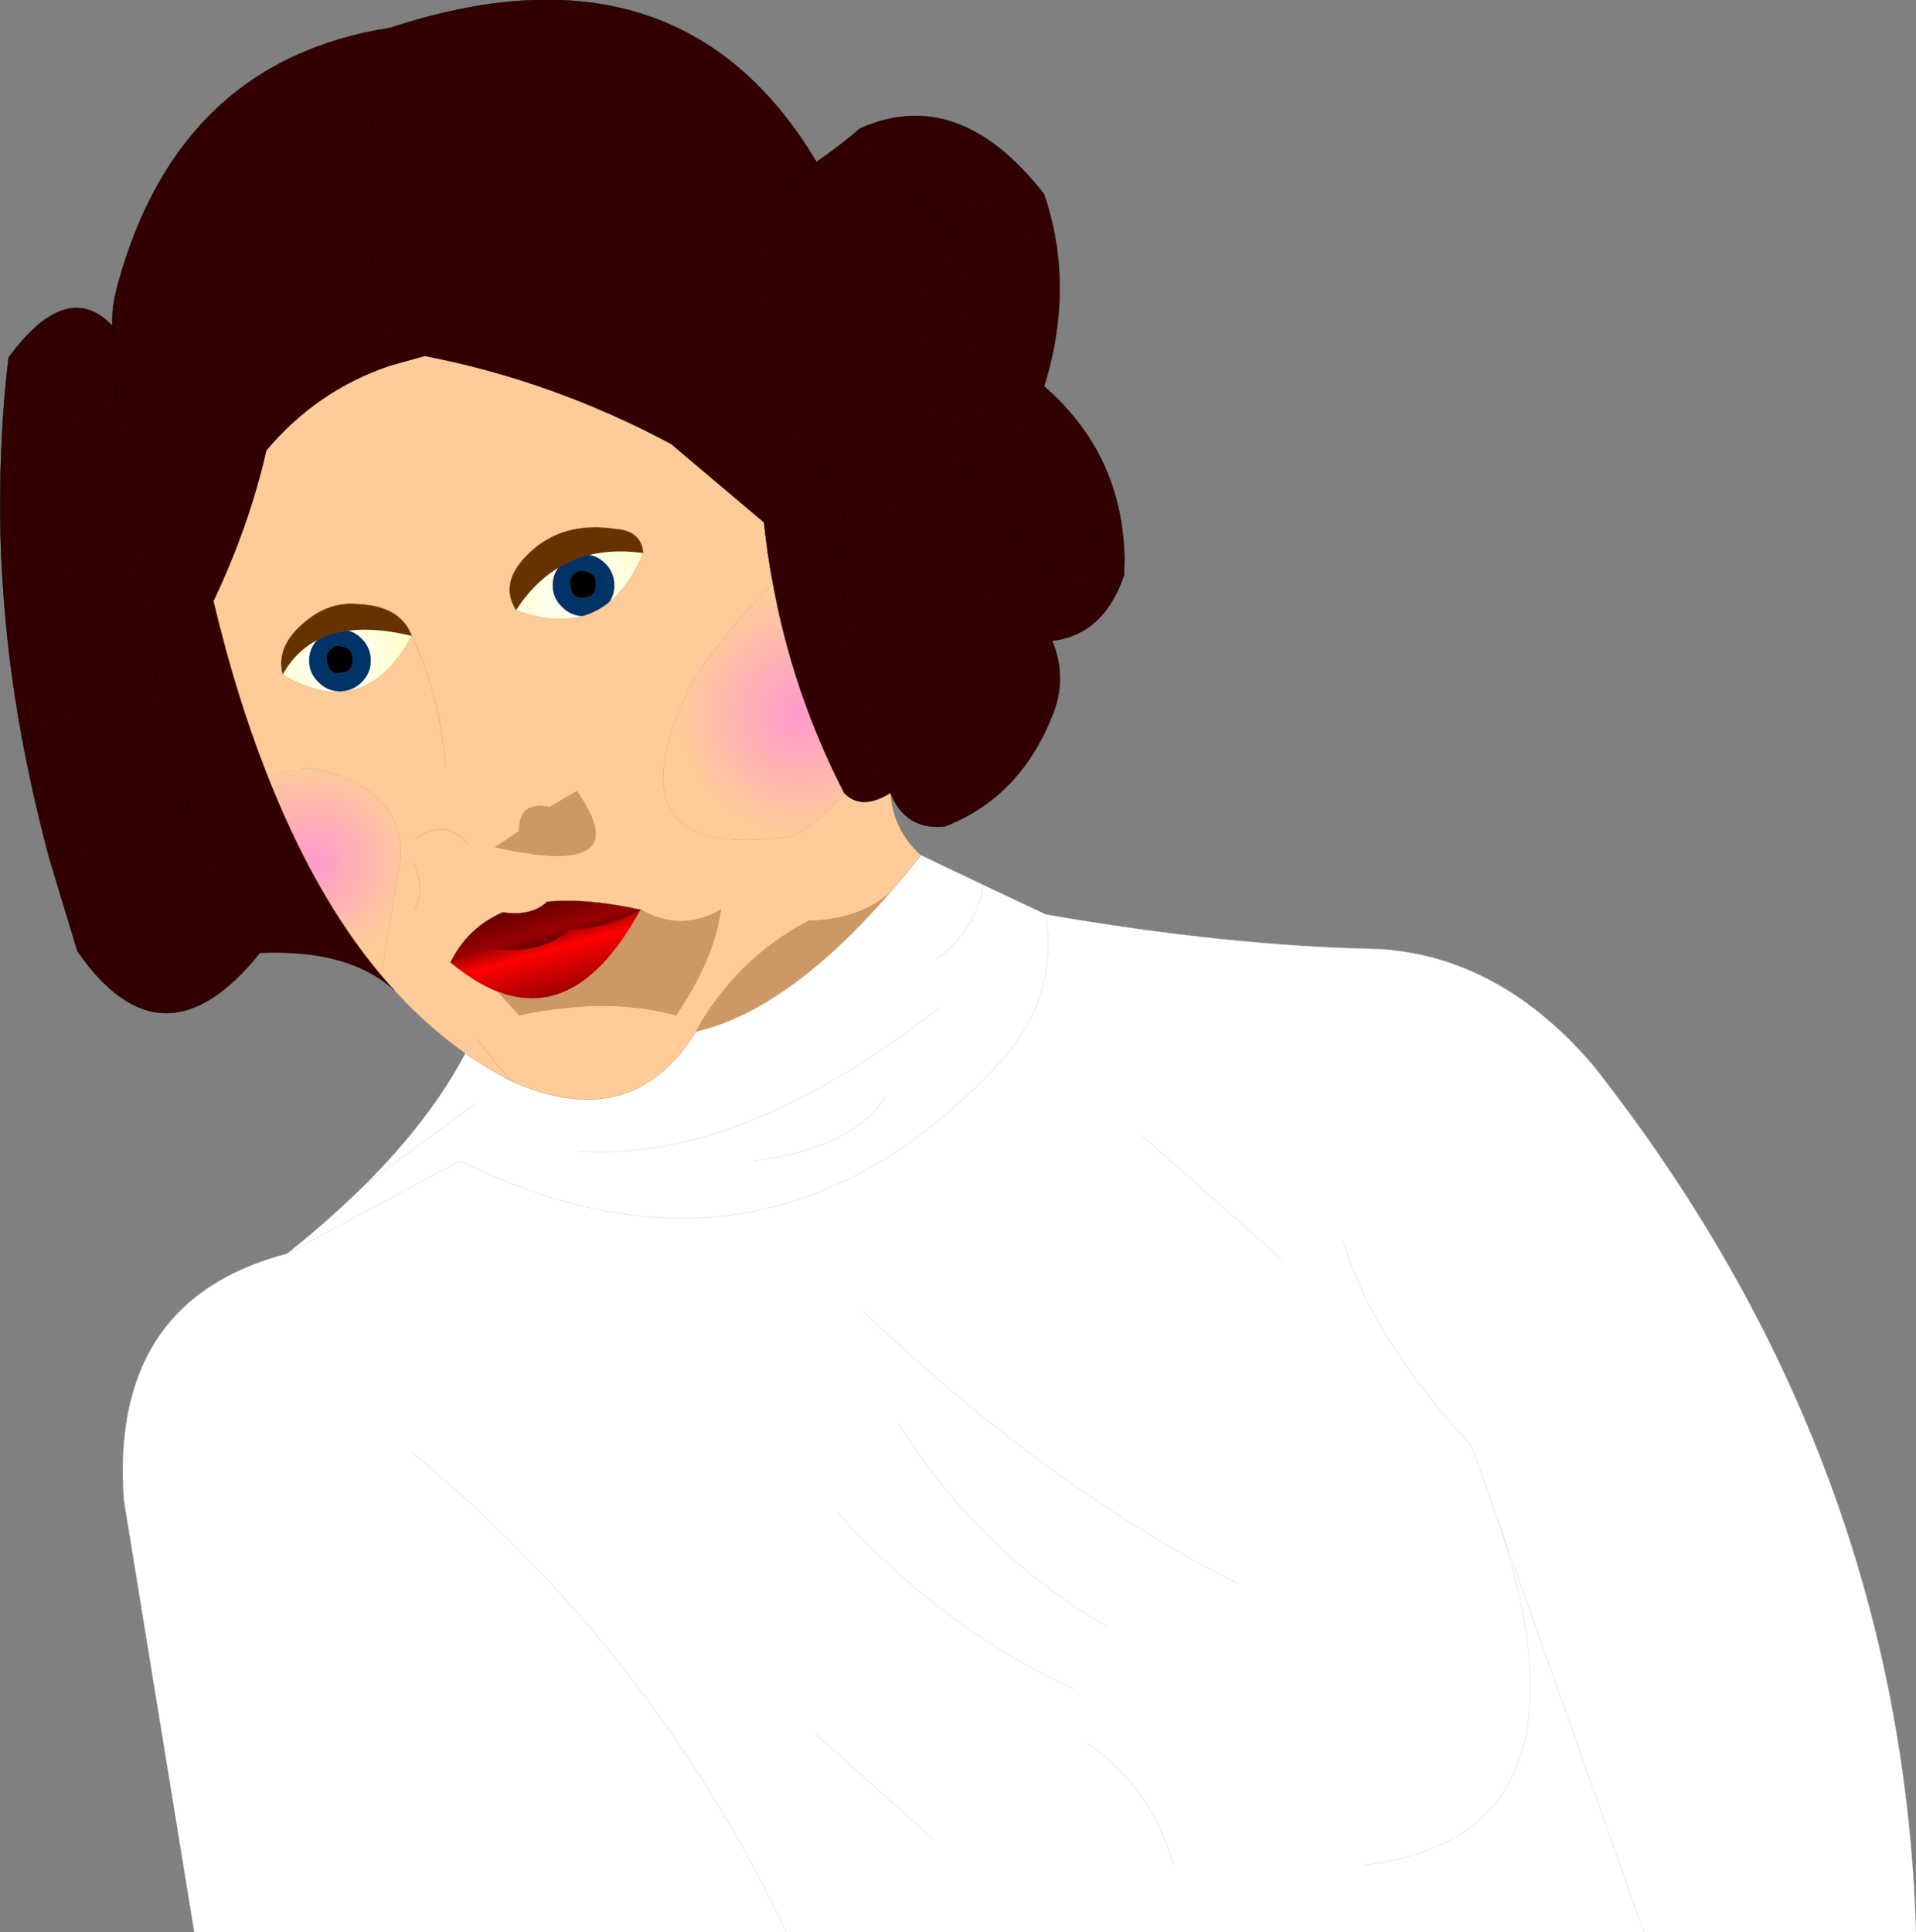
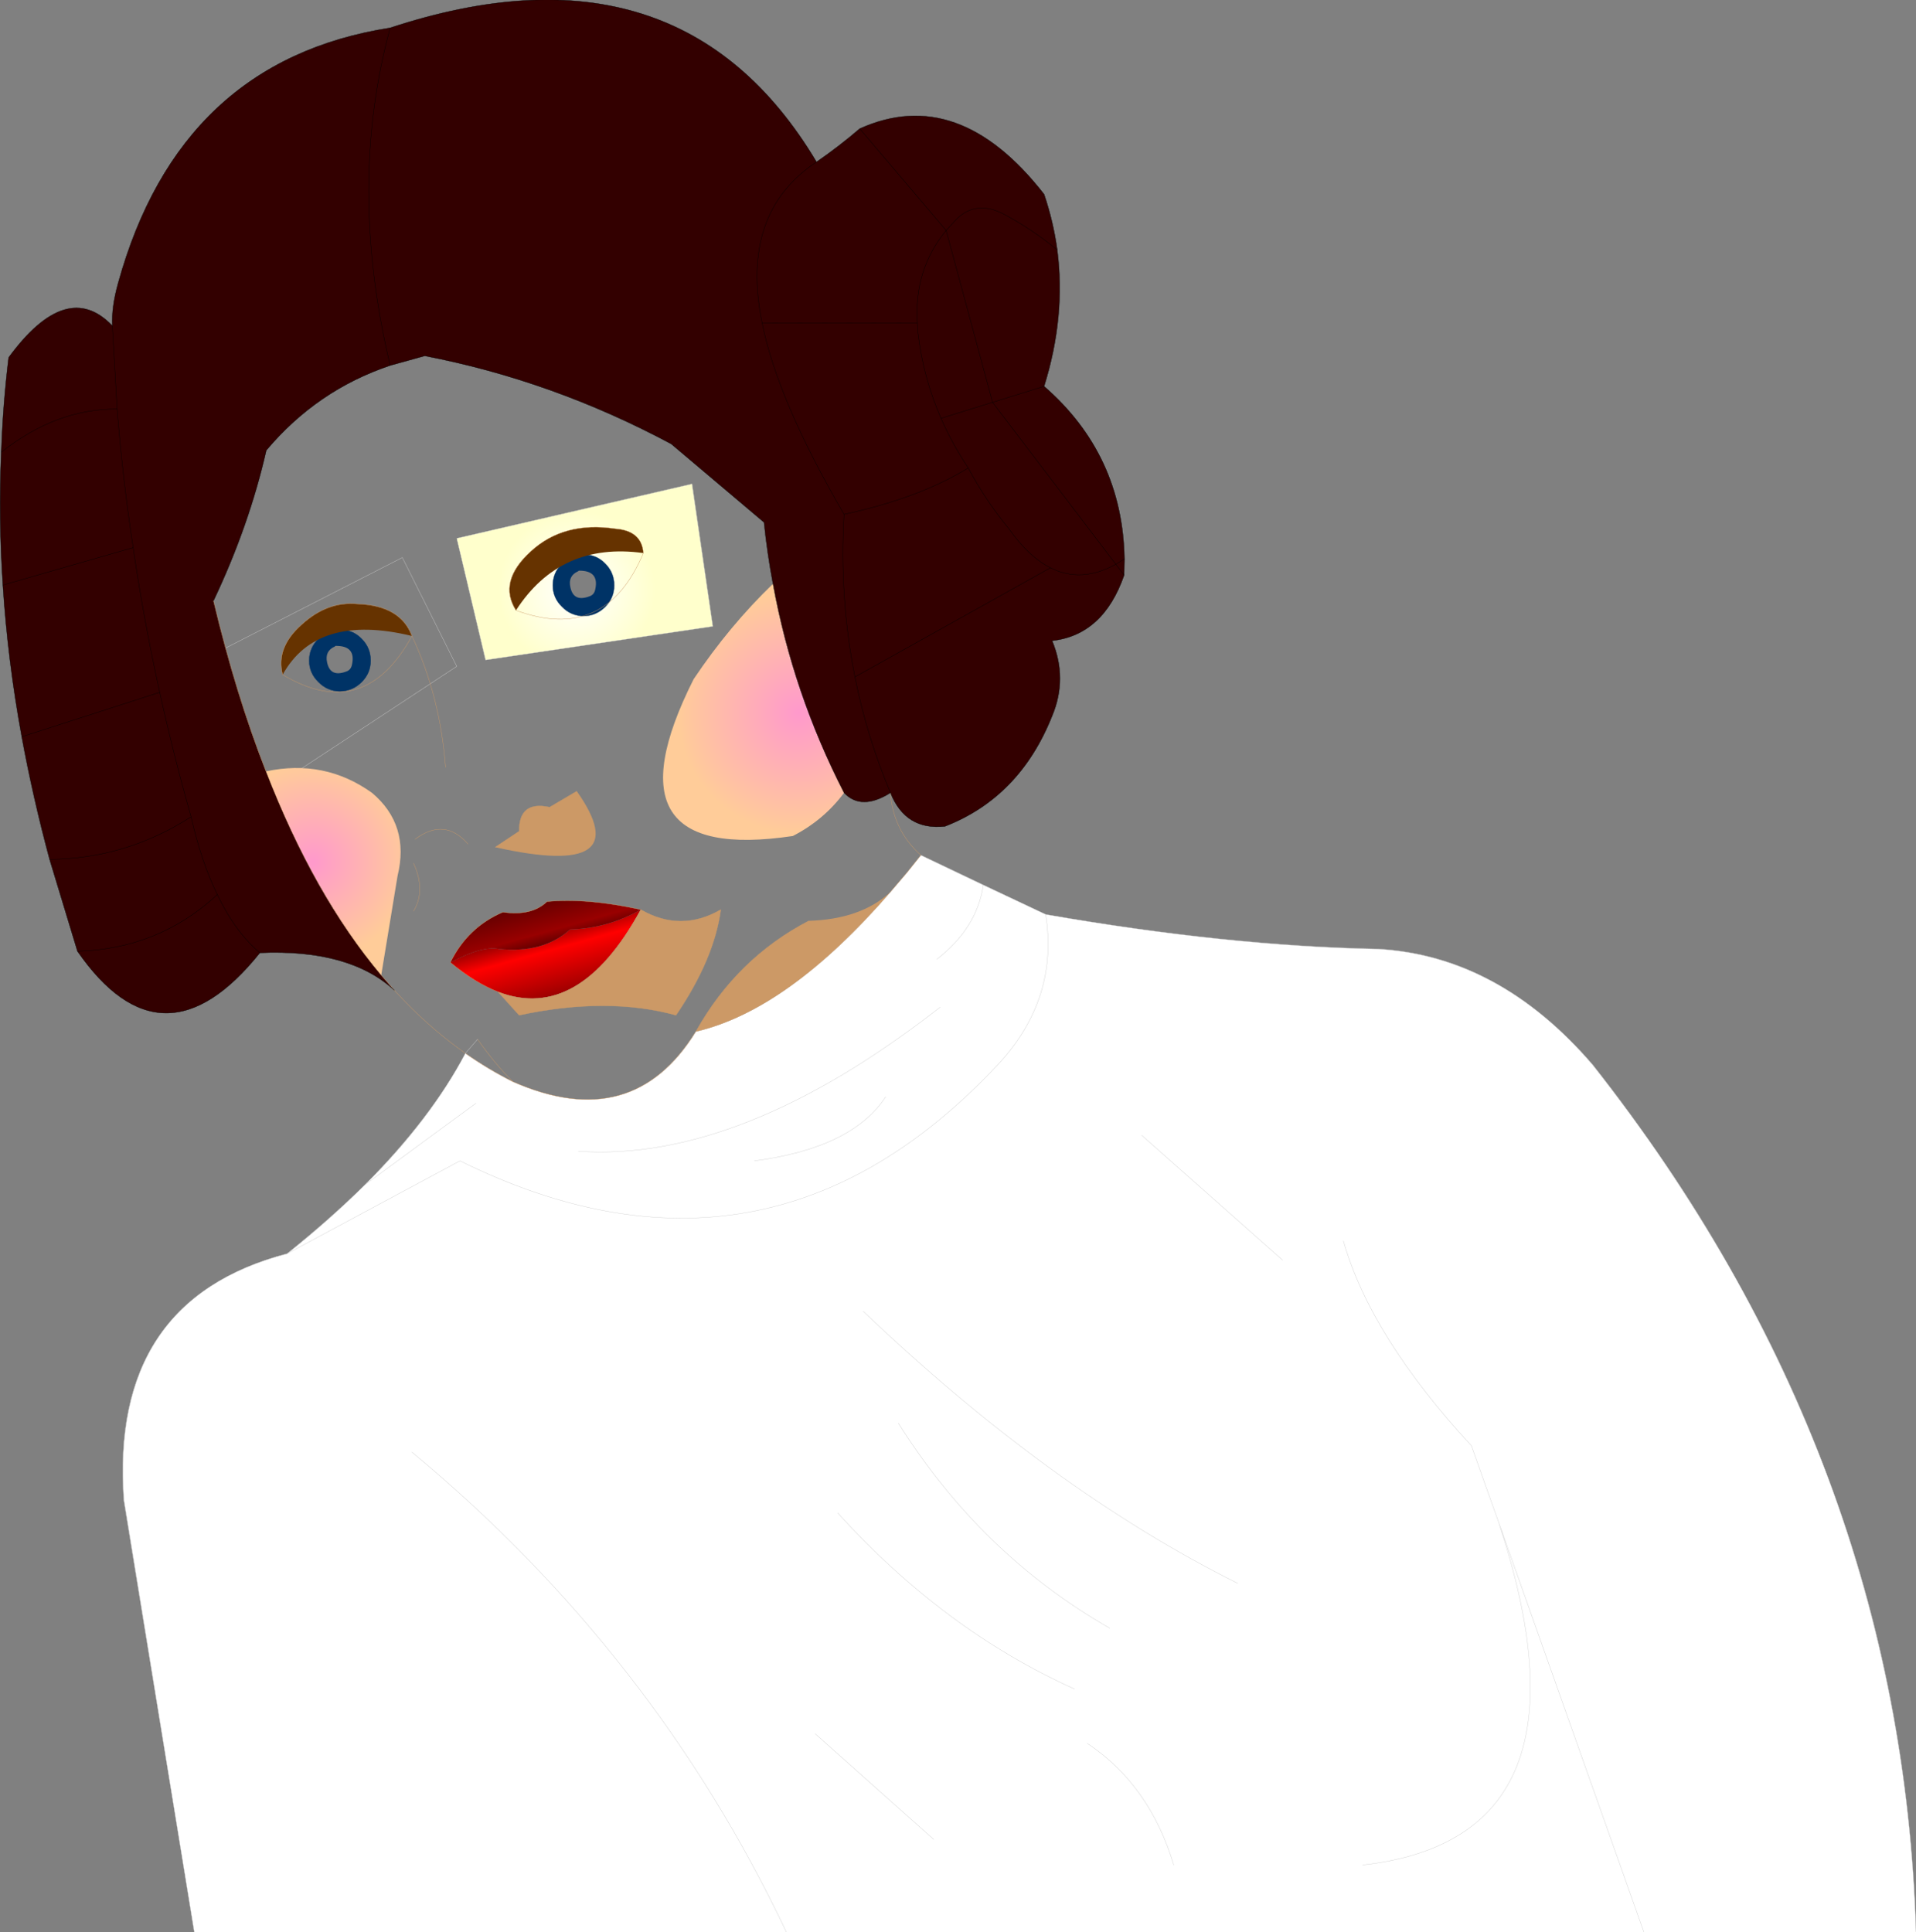
<svg xmlns="http://www.w3.org/2000/svg" height="301.85px" width="299.3px">
  <rect width="100%" height="100%" fill="#808080" stroke="none" />
  <g transform="matrix(1.0, 0.0, 0.0, 1.0, 126.35, 139.85)">
    <path d="M-35.95 -50.7 L-36.05 -50.6 Q-37.65 -49.9 -37.25 -48.1 -36.75 -45.75 -34.25 -46.7 -33.5 -46.95 -33.35 -47.85 -32.75 -50.75 -35.95 -50.7 M-31.8 -51.8 Q-30.4 -50.4 -30.4 -48.4 -30.4 -46.45 -31.8 -45.05 -33.2 -43.65 -35.2 -43.6 -37.2 -43.65 -38.55 -45.05 -40.0 -46.45 -40.0 -48.4 -40.0 -50.4 -38.55 -51.8 -37.2 -53.25 -35.2 -53.2 -33.2 -53.25 -31.8 -51.8 M-73.25 -41.45 Q-71.25 -41.5 -69.85 -40.05 -68.45 -38.65 -68.45 -36.65 -68.45 -34.7 -69.85 -33.3 -71.25 -31.9 -73.25 -31.85 -75.25 -31.9 -76.6 -33.3 -78.05 -34.7 -78.05 -36.65 -78.05 -38.65 -76.6 -40.05 -75.25 -41.5 -73.25 -41.45 M-73.95 -38.95 L-74.05 -38.85 Q-75.65 -38.15 -75.25 -36.35 -74.75 -34.0 -72.25 -34.95 -71.5 -35.2 -71.35 -36.1 -70.75 -39.0 -73.95 -38.95" fill="#003366" fill-rule="evenodd" stroke="none" />
-     <path d="M-35.95 -50.7 Q-32.75 -50.75 -33.35 -47.85 -33.5 -46.95 -34.25 -46.7 -36.75 -45.75 -37.25 -48.1 -37.65 -49.9 -36.05 -50.6 L-35.95 -50.7 M-73.95 -38.95 Q-70.75 -39.0 -71.35 -36.1 -71.5 -35.2 -72.25 -34.95 -74.75 -34.0 -75.25 -36.35 -75.65 -38.15 -74.05 -38.85 L-73.95 -38.95" fill="#000000" fill-rule="evenodd" stroke="none" />
    <path d="M-31.8 -51.8 Q-33.2 -53.25 -35.2 -53.2 -37.2 -53.25 -38.55 -51.8 -40.0 -50.4 -40.0 -48.4 -40.0 -46.45 -38.55 -45.05 -37.2 -43.65 -35.2 -43.6 -33.2 -43.65 -31.8 -45.05 -30.4 -46.45 -30.4 -48.4 -30.4 -50.4 -31.8 -51.8 M-55.0 -55.75 L-18.25 -64.25 -15.0 -42.0 -50.5 -36.75 -55.0 -55.75" fill="url(#gradient0)" fill-rule="evenodd" stroke="none" />
-     <path d="M-83.8 -16.8 L-94.75 -36.75 -63.5 -52.75 -55.0 -35.75 -83.8 -16.8 M-73.25 -41.45 Q-75.25 -41.5 -76.6 -40.05 -78.05 -38.65 -78.05 -36.65 -78.05 -34.7 -76.6 -33.3 -75.25 -31.9 -73.25 -31.85 -71.25 -31.9 -69.85 -33.3 -68.45 -34.7 -68.45 -36.65 -68.45 -38.65 -69.85 -40.05 -71.25 -41.5 -73.25 -41.45" fill="url(#gradient1)" fill-rule="evenodd" stroke="none" />
    <path d="M-83.8 -16.8 L-55.0 -35.75 -63.5 -52.75 -94.75 -36.75 -83.8 -16.8 M-55.0 -55.75 L-50.5 -36.75 -15.0 -42.0 -18.25 -64.25 -55.0 -55.75" fill="none" stroke="#cccccc" stroke-linecap="round" stroke-linejoin="round" stroke-width="0.05" />
    <path d="M-31.8 -51.8 Q-30.4 -50.4 -30.4 -48.4 -30.4 -46.45 -31.8 -45.05 -33.2 -43.65 -35.2 -43.6 -37.2 -43.65 -38.55 -45.05 -40.0 -46.45 -40.0 -48.4 -40.0 -50.4 -38.55 -51.8 -37.2 -53.25 -35.2 -53.2 -33.2 -53.25 -31.8 -51.8 M-73.25 -41.45 Q-71.25 -41.5 -69.85 -40.05 -68.45 -38.65 -68.45 -36.65 -68.45 -34.7 -69.85 -33.3 -71.25 -31.9 -73.25 -31.85 -75.25 -31.9 -76.6 -33.3 -78.05 -34.7 -78.05 -36.65 -78.05 -38.65 -76.6 -40.05 -75.25 -41.5 -73.25 -41.45" fill="none" stroke="#003366" stroke-linecap="round" stroke-linejoin="round" stroke-width="0.05" />
-     <path d="M12.75 -16.0 Q13.15 -10.15 17.5 -6.25 L15.3 -3.5 12.7 -0.45 Q8.1 3.75 0.0 4.0 -11.25 9.85 -17.65 21.3 -27.55 37.35 -46.2 29.15 -50.1 27.2 -53.65 24.7 -58.55 21.25 -62.95 16.75 L-64.75 14.85 -66.8 12.5 -64.25 -3.0 Q-62.3 -11.0 -68.25 -16.0 -75.65 -21.3 -84.8 -19.35 -89.5 -31.35 -93.0 -46.0 -87.45 -57.7 -84.75 -69.5 -76.85 -78.9 -65.4 -82.75 L-60.0 -84.25 Q-40.0 -80.4 -21.5 -70.5 L-7.0 -58.25 Q-6.5 -53.4 -5.6 -48.65 -12.4 -42.1 -18.0 -33.75 -32.6 -4.75 -2.5 -9.25 2.35 -11.75 5.5 -16.0 8.2 -13.15 12.75 -16.0 M-51.75 22.5 L-53.65 24.7 -51.75 22.5 Q-48.9 26.55 -46.2 29.15 -48.9 26.55 -51.75 22.5 M-25.85 -53.45 Q-26.1 -56.95 -30.25 -57.25 -38.3 -58.45 -43.45 -53.7 -48.6 -49.0 -45.75 -44.5 -31.75 -39.35 -25.85 -53.45 M-62.0 -40.5 Q-63.75 -45.25 -70.5 -45.5 -75.2 -45.95 -79.2 -42.3 -83.3 -38.7 -82.2 -34.45 -69.45 -26.85 -62.0 -40.5 -57.6 -31.15 -56.75 -20.0 -57.6 -31.15 -62.0 -40.5 M-36.25 -16.25 L-40.5 -13.75 Q-45.3 -14.8 -45.25 -10.0 L-49.0 -7.5 Q-26.5 -2.45 -36.25 -16.25 M-53.25 -8.0 Q-56.9 -12.2 -61.5 -8.75 -56.9 -12.2 -53.25 -8.0 M-48.55 15.1 L-45.25 18.75 Q-31.5 15.8 -20.75 18.75 -14.8 10.0 -13.75 2.25 -20.0 5.85 -26.25 2.25 -34.7 0.4 -40.9 1.0 -43.3 3.3 -47.8 2.65 -53.3 5.0 -56.0 10.5 -52.15 13.7 -48.55 15.1 M-61.75 2.5 Q-59.8 -0.75 -61.75 -5.0 -59.8 -0.75 -61.75 2.5" fill="#ffcc99" fill-rule="evenodd" stroke="none" />
    <path d="M-26.25 2.25 Q-35.9 19.95 -48.55 15.1 -52.15 13.7 -56.0 10.5 -51.0 7.85 -48.4 8.4 -41.5 9.1 -37.3 5.35 -31.35 5.15 -26.25 2.25" fill="url(#gradient2)" fill-rule="evenodd" stroke="none" />
    <path d="M-56.0 10.5 Q-53.3 5.0 -47.8 2.65 -43.3 3.3 -40.9 1.0 -34.7 0.4 -26.25 2.25 -31.35 5.15 -37.3 5.35 -41.5 9.1 -48.4 8.4 -51.0 7.85 -56.0 10.5" fill="url(#gradient3)" fill-rule="evenodd" stroke="none" />
    <path d="M-45.75 -44.5 Q-48.6 -49.0 -43.45 -53.7 -38.3 -58.45 -30.25 -57.25 -26.1 -56.95 -25.85 -53.45 -38.8 -55.25 -45.75 -44.5 M-82.2 -34.45 Q-83.3 -38.7 -79.2 -42.3 -75.2 -45.95 -70.5 -45.5 -63.75 -45.25 -62.0 -40.5 -76.85 -44.1 -82.2 -34.45" fill="#663300" fill-rule="evenodd" stroke="none" />
    <path d="M-84.8 -19.35 Q-75.65 -21.3 -68.25 -16.0 -62.3 -11.0 -64.25 -3.0 L-66.8 12.5 Q-77.3 0.0 -84.8 -19.35" fill="url(#gradient4)" fill-rule="evenodd" stroke="none" />
    <path d="M12.7 -0.45 Q-3.25 17.95 -17.65 21.3 -11.25 9.85 0.0 4.0 8.1 3.75 12.7 -0.45 M-49.0 -7.5 L-45.25 -10.0 Q-45.3 -14.8 -40.5 -13.75 L-36.25 -16.25 Q-26.5 -2.45 -49.0 -7.5 M-26.25 2.25 Q-20.0 5.85 -13.75 2.25 -14.8 10.0 -20.75 18.75 -31.5 15.8 -45.25 18.75 L-48.55 15.1 Q-35.9 19.95 -26.25 2.25" fill="#cc9966" fill-rule="evenodd" stroke="none" />
    <path d="M38.8 -100.8 Q34.95 -104.0 30.45 -106.4 26.15 -108.65 23.05 -105.6 L21.45 -103.85 7.95 -119.75 21.45 -103.85 23.05 -105.6 Q26.15 -108.65 30.45 -106.4 34.95 -104.0 38.8 -100.8 40.15 -90.4 36.75 -79.5 49.0 -68.85 49.3 -52.55 L49.25 -50.0 Q46.0 -40.65 38.0 -39.75 40.45 -33.85 38.0 -28.0 32.95 -15.3 21.25 -10.75 15.1 -10.1 12.75 -16.0 8.2 -13.15 5.5 -16.0 -2.5 -31.6 -5.6 -48.65 -6.5 -53.4 -7.0 -58.25 L-21.5 -70.5 Q-40.0 -80.4 -60.0 -84.25 L-65.4 -82.75 Q-76.85 -78.9 -84.75 -69.5 -87.45 -57.7 -93.0 -46.0 -89.5 -31.35 -84.8 -19.35 -77.3 0.0 -66.8 12.5 L-64.75 14.85 Q-71.75 8.4 -85.75 9.0 -100.95 27.95 -114.25 8.75 L-118.6 -5.6 Q-121.2 -15.25 -122.95 -24.75 -125.15 -36.7 -125.9 -48.45 -126.6 -58.9 -126.15 -69.2 -125.9 -76.65 -125.0 -84.0 -115.9 -96.4 -108.8 -88.95 -108.95 -91.85 -107.9 -95.6 -98.3 -130.35 -65.4 -135.5 -20.2 -150.4 1.2 -114.55 4.75 -117.0 7.95 -119.75 23.35 -126.7 36.75 -109.5 38.2 -105.2 38.8 -100.8 M36.75 -79.5 L28.7 -77.0 21.45 -103.85 Q16.4 -97.75 16.95 -89.35 L-7.3 -89.4 Q-10.8 -106.6 1.2 -114.55 -10.8 -106.6 -7.3 -89.4 L16.95 -89.35 Q16.4 -97.75 21.45 -103.85 L28.7 -77.0 36.75 -79.5 M20.65 -74.5 Q17.85 -80.9 17.05 -87.85 L16.95 -89.35 17.05 -87.85 Q17.85 -80.9 20.65 -74.5 L28.7 -77.0 47.95 -51.7 Q42.55 -48.7 37.75 -51.15 34.35 -52.85 31.25 -57.25 27.55 -61.75 24.9 -66.75 22.4 -70.5 20.65 -74.5 22.4 -70.5 24.9 -66.75 17.3 -62.05 5.5 -59.5 4.75 -46.4 7.2 -34.1 L37.75 -51.15 7.2 -34.1 Q4.75 -46.4 5.5 -59.5 17.3 -62.05 24.9 -66.75 27.55 -61.75 31.25 -57.25 34.35 -52.85 37.75 -51.15 42.55 -48.7 47.95 -51.7 L28.7 -77.0 20.65 -74.5 M49.25 -50.0 L47.95 -51.7 49.3 -52.55 47.95 -51.7 49.25 -50.0 M7.2 -34.1 Q9.05 -24.8 12.75 -16.0 9.05 -24.8 7.2 -34.1 M-96.5 -12.25 Q-106.65 -5.7 -118.6 -5.6 -106.65 -5.7 -96.5 -12.25 -99.25 -21.95 -101.4 -31.7 -103.9 -43.0 -105.55 -54.3 -107.2 -65.15 -108.05 -75.95 L-108.8 -88.95 -108.05 -75.95 Q-107.2 -65.15 -105.55 -54.3 -103.9 -43.0 -101.4 -31.7 -99.25 -21.95 -96.5 -12.25 -94.9 -5.2 -92.4 -0.1 -89.65 5.7 -85.75 9.0 -89.65 5.7 -92.4 -0.1 -94.9 -5.2 -96.5 -12.25 M-101.4 -31.7 L-122.95 -24.75 -101.4 -31.7 M-108.05 -75.95 Q-117.6 -76.0 -126.15 -69.2 -117.6 -76.0 -108.05 -75.95 M-125.9 -48.45 L-105.55 -54.3 -125.9 -48.45 M-65.4 -82.75 Q-72.1 -110.9 -65.4 -135.5 -72.1 -110.9 -65.4 -82.75 M-114.25 8.75 Q-101.55 8.4 -92.4 -0.1 -101.55 8.4 -114.25 8.75 M5.5 -59.5 Q-4.9 -77.35 -7.3 -89.4 -4.9 -77.35 5.5 -59.5" fill="#330000" fill-rule="evenodd" stroke="none" />
    <path d="M17.5 -6.25 L27.25 -1.6 37.0 3.0 Q65.45 7.95 88.95 8.4 107.85 9.5 122.45 26.5 170.75 87.8 172.95 162.0 L130.45 162.0 -3.5 162.0 -96.0 162.0 -107.0 94.5 Q-109.25 63.25 -81.5 56.0 -74.75 50.6 -69.3 45.2 -59.05 34.95 -53.65 24.7 -50.1 27.2 -46.2 29.15 -27.55 37.35 -17.65 21.3 -3.25 17.95 12.7 -0.45 L15.3 -3.5 17.5 -6.25 M20.0 10.0 Q26.3 5.1 27.25 -1.6 26.3 5.1 20.0 10.0 M86.5 151.5 Q124.1 147.3 107.75 97.95 L103.5 86.0 Q87.75 68.95 83.5 54.0 87.75 68.95 103.5 86.0 L107.75 97.95 130.45 162.0 107.75 97.95 Q124.1 147.3 86.5 151.5 M41.5 124.0 Q21.15 114.85 4.5 96.5 21.15 114.85 41.5 124.0 M47.0 114.5 Q26.9 103.0 14.0 82.5 26.9 103.0 47.0 114.5 M67.0 107.5 Q37.75 92.9 8.5 65.0 37.75 92.9 67.0 107.5 M57.0 151.5 Q53.25 139.0 43.5 132.5 53.25 139.0 57.0 151.5 M19.5 147.5 L1.0 131.0 19.5 147.5 M74.0 57.0 L52.0 37.5 74.0 57.0 M37.0 3.0 Q39.1 16.2 29.5 26.5 -6.65 65.1 -54.5 41.5 L-81.5 56.0 -54.5 41.5 Q-6.65 65.1 29.5 26.5 39.1 16.2 37.0 3.0 M-62.0 87.0 Q-24.1 118.45 -3.5 162.0 -24.1 118.45 -62.0 87.0 M-52.0 32.5 L-69.3 45.2 -52.0 32.5 M-36.0 40.0 Q-10.55 41.75 20.5 17.5 -10.55 41.75 -36.0 40.0 M12.0 31.5 Q6.75 39.5 -8.5 41.5 6.75 39.5 12.0 31.5" fill="#ffffff" fill-rule="evenodd" stroke="none" />
    <path d="M5.5 -16.0 Q2.35 -11.75 -2.5 -9.25 -32.6 -4.75 -18.0 -33.75 -12.4 -42.1 -5.6 -48.65 -2.5 -31.6 5.5 -16.0" fill="url(#gradient5)" fill-rule="evenodd" stroke="none" />
    <path d="M12.75 -16.0 Q13.15 -10.15 17.5 -6.25 L15.3 -3.5 12.7 -0.45 Q-3.25 17.95 -17.65 21.3 -27.55 37.35 -46.2 29.15 -50.1 27.2 -53.65 24.7 -58.55 21.25 -62.95 16.75 L-64.75 14.85 -66.8 12.5 Q-77.3 0.0 -84.8 -19.35 -89.5 -31.35 -93.0 -46.0 M-51.75 22.5 Q-48.9 26.55 -46.2 29.15 M0.0 4.0 Q-11.25 9.85 -17.65 21.3 M-45.75 -44.5 Q-48.6 -49.0 -43.45 -53.7 -38.3 -58.45 -30.25 -57.25 -26.1 -56.95 -25.85 -53.45 -31.75 -39.35 -45.75 -44.5 M-62.0 -40.5 Q-63.75 -45.25 -70.5 -45.5 -75.2 -45.95 -79.2 -42.3 -83.3 -38.7 -82.2 -34.45 -69.45 -26.85 -62.0 -40.5 -57.6 -31.15 -56.75 -20.0 M-49.0 -7.5 L-45.25 -10.0 Q-45.3 -14.8 -40.5 -13.75 L-36.25 -16.25 M-61.5 -8.75 Q-56.9 -12.2 -53.25 -8.0 M-48.55 15.1 L-45.25 18.75 Q-31.5 15.8 -20.75 18.75 -14.8 10.0 -13.75 2.25 -20.0 5.85 -26.25 2.25 -35.9 19.95 -48.55 15.1 -52.15 13.7 -56.0 10.5 -53.3 5.0 -47.8 2.65 -43.3 3.3 -40.9 1.0 -34.7 0.4 -26.25 2.25 M-61.75 -5.0 Q-59.8 -0.75 -61.75 2.5" fill="none" stroke="#cc9966" stroke-linecap="round" stroke-linejoin="round" stroke-width="0.05" />
-     <path d="M-26.25 2.25 Q-31.35 5.15 -37.3 5.35 -41.5 9.1 -48.4 8.4 -51.0 7.85 -56.0 10.5" fill="none" stroke="#660000" stroke-linecap="round" stroke-linejoin="round" stroke-width="0.05" />
    <path d="M7.95 -119.75 L21.45 -103.85 23.05 -105.6 Q26.15 -108.65 30.45 -106.4 34.95 -104.0 38.8 -100.8 38.2 -105.2 36.75 -109.5 23.35 -126.7 7.95 -119.75 4.75 -117.0 1.2 -114.55 -10.8 -106.6 -7.3 -89.4 L16.95 -89.35 Q16.4 -97.75 21.45 -103.85 L28.7 -77.0 36.75 -79.5 Q40.15 -90.4 38.8 -100.8 M36.75 -79.5 Q49.0 -68.85 49.3 -52.55 L49.25 -50.0 Q46.0 -40.65 38.0 -39.75 40.45 -33.85 38.0 -28.0 32.95 -15.3 21.25 -10.75 15.1 -10.1 12.75 -16.0 9.05 -24.8 7.2 -34.1 L37.75 -51.15 Q42.55 -48.7 47.95 -51.7 L28.7 -77.0 20.65 -74.5 Q22.4 -70.5 24.9 -66.75 17.3 -62.05 5.5 -59.5 4.75 -46.4 7.2 -34.1 M-64.75 14.85 Q-71.75 8.4 -85.75 9.0 -100.95 27.95 -114.25 8.75 L-118.6 -5.6 Q-121.2 -15.25 -122.95 -24.75 -125.15 -36.7 -125.9 -48.45 -126.6 -58.9 -126.15 -69.2 -125.9 -76.65 -125.0 -84.0 -115.9 -96.4 -108.8 -88.95 -108.95 -91.85 -107.9 -95.6 -98.3 -130.35 -65.4 -135.5 -20.2 -150.4 1.2 -114.55 M49.3 -52.55 L47.95 -51.7 49.25 -50.0 M24.9 -66.75 Q27.55 -61.75 31.25 -57.25 34.35 -52.85 37.75 -51.15 M16.95 -89.35 L17.05 -87.85 Q17.85 -80.9 20.65 -74.5 M5.5 -16.0 Q8.2 -13.15 12.75 -16.0 M-108.8 -88.95 L-108.05 -75.95 Q-107.2 -65.15 -105.55 -54.3 -103.9 -43.0 -101.4 -31.7 -99.25 -21.95 -96.5 -12.25 -94.9 -5.2 -92.4 -0.1 -89.65 5.7 -85.75 9.0 M-118.6 -5.6 Q-106.65 -5.7 -96.5 -12.25 M-122.95 -24.75 L-101.4 -31.7 M-5.6 -48.65 Q-6.5 -53.4 -7.0 -58.25 L-21.5 -70.5 Q-40.0 -80.4 -60.0 -84.25 L-65.4 -82.75 Q-76.85 -78.9 -84.75 -69.5 -87.45 -57.7 -93.0 -46.0 M-105.55 -54.3 L-125.9 -48.45 M-126.15 -69.2 Q-117.6 -76.0 -108.05 -75.95 M5.5 -16.0 Q-2.5 -31.6 -5.6 -48.65 M-65.4 -135.5 Q-72.1 -110.9 -65.4 -82.75 M-92.4 -0.1 Q-101.55 8.4 -114.25 8.75 M-7.3 -89.4 Q-4.9 -77.35 5.5 -59.5" fill="none" stroke="#000000" stroke-linecap="round" stroke-linejoin="round" stroke-width="0.05" />
    <path d="M17.5 -6.25 L27.25 -1.6 37.0 3.0 Q65.45 7.95 88.95 8.4 107.85 9.5 122.45 26.5 170.75 87.8 172.95 162.0 L130.45 162.0 -3.5 162.0 -96.0 162.0 -107.0 94.5 Q-109.25 63.25 -81.5 56.0 -74.75 50.6 -69.3 45.2 -59.05 34.95 -53.65 24.7 L-51.75 22.5 M83.5 54.0 Q87.75 68.95 103.5 86.0 L107.75 97.95 130.45 162.0 M-81.5 56.0 L-54.5 41.5 Q-6.65 65.1 29.5 26.5 39.1 16.2 37.0 3.0 M52.0 37.5 L74.0 57.0 M1.0 131.0 L19.5 147.5 M43.5 132.5 Q53.25 139.0 57.0 151.5 M8.5 65.0 Q37.75 92.9 67.0 107.5 M14.0 82.5 Q26.9 103.0 47.0 114.5 M4.5 96.5 Q21.15 114.85 41.5 124.0 M107.75 97.95 Q124.1 147.3 86.5 151.5 M27.25 -1.6 Q26.3 5.1 20.0 10.0 M-69.3 45.2 L-52.0 32.5 M-3.5 162.0 Q-24.1 118.45 -62.0 87.0 M-8.5 41.5 Q6.75 39.5 12.0 31.5 M20.5 17.5 Q-10.55 41.75 -36.0 40.0" fill="none" stroke="#cccccc" stroke-linecap="round" stroke-linejoin="round" stroke-width="0.05" />
  </g>
  <defs>
    <radialGradient cx="0" cy="0" gradientTransform="matrix(0.03, 0.0, 0.0, 0.03, -36.25, -47.75)" gradientUnits="userSpaceOnUse" id="gradient0" r="819.2" spreadMethod="pad">
      <stop offset="0.008" stop-color="#ffffff" />
      <stop offset="0.498" stop-color="#ffffcc" />
    </radialGradient>
    <radialGradient cx="0" cy="0" gradientTransform="matrix(0.027, 0.0, 0.0, 0.027, -74.0, -36.5)" gradientUnits="userSpaceOnUse" id="gradient1" r="819.2" spreadMethod="pad">
      <stop offset="0.008" stop-color="#ffffff" />
      <stop offset="0.498" stop-color="#ffffcc" />
    </radialGradient>
    <linearGradient gradientTransform="matrix(0.002, 0.006, -0.018, 0.005, -40.0, 10.65)" gradientUnits="userSpaceOnUse" id="gradient2" spreadMethod="pad" x1="-819.2" x2="819.2">
      <stop offset="0.0" stop-color="#990000" />
      <stop offset="0.298" stop-color="#ff0000" />
      <stop offset="1.0" stop-color="#990000" />
    </linearGradient>
    <linearGradient gradientTransform="matrix(-0.001, -0.004, 0.018, -0.005, -41.65, 4.45)" gradientUnits="userSpaceOnUse" id="gradient3" spreadMethod="pad" x1="-819.2" x2="819.2">
      <stop offset="0.012" stop-color="#660000" />
      <stop offset="0.298" stop-color="#990000" />
      <stop offset="1.0" stop-color="#660000" />
    </linearGradient>
    <radialGradient cx="0" cy="0" gradientTransform="matrix(0.026, 0.0, 0.0, 0.026, -77.5, -5.25)" gradientUnits="userSpaceOnUse" id="gradient4" r="819.2" spreadMethod="pad">
      <stop offset="0.0" stop-color="#ff99cc" />
      <stop offset="0.722" stop-color="#ffcc99" />
    </radialGradient>
    <radialGradient cx="0" cy="0" gradientTransform="matrix(0.032, 0.0, 0.0, 0.032, -1.5, -28.5)" gradientUnits="userSpaceOnUse" id="gradient5" r="819.2" spreadMethod="pad">
      <stop offset="0.0" stop-color="#ff99cc" />
      <stop offset="0.722" stop-color="#ffcc99" />
    </radialGradient>
  </defs>
</svg>